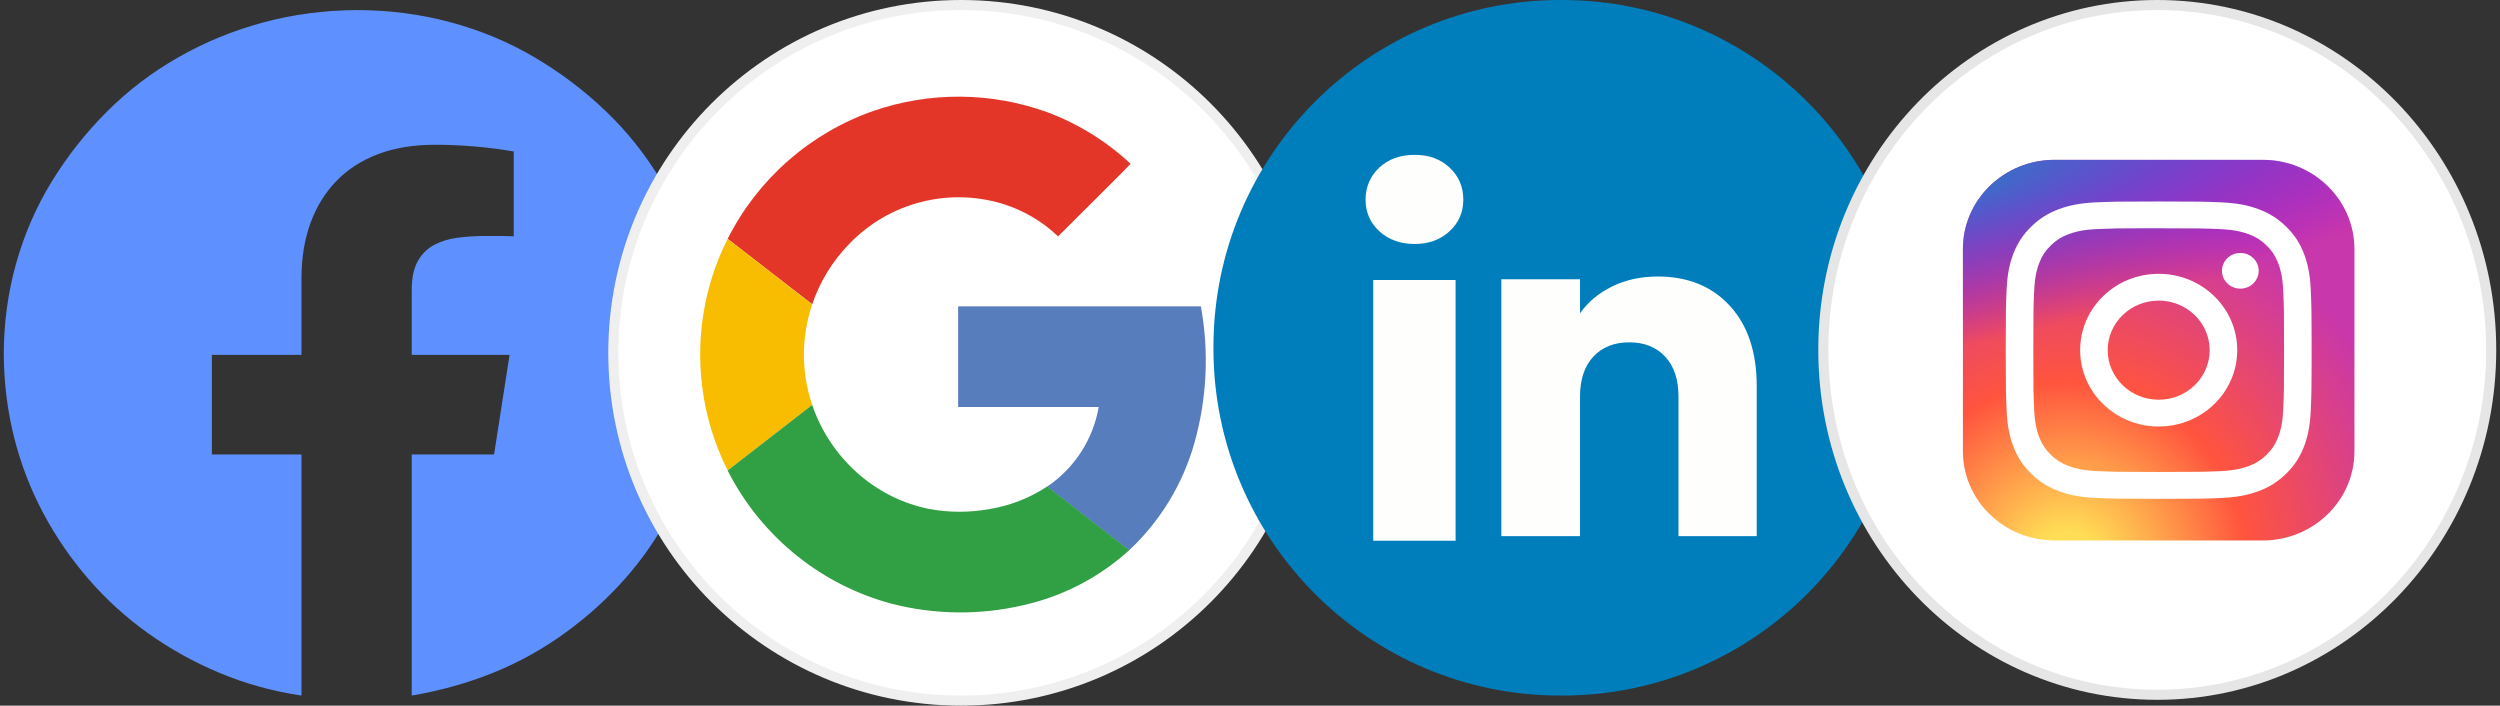
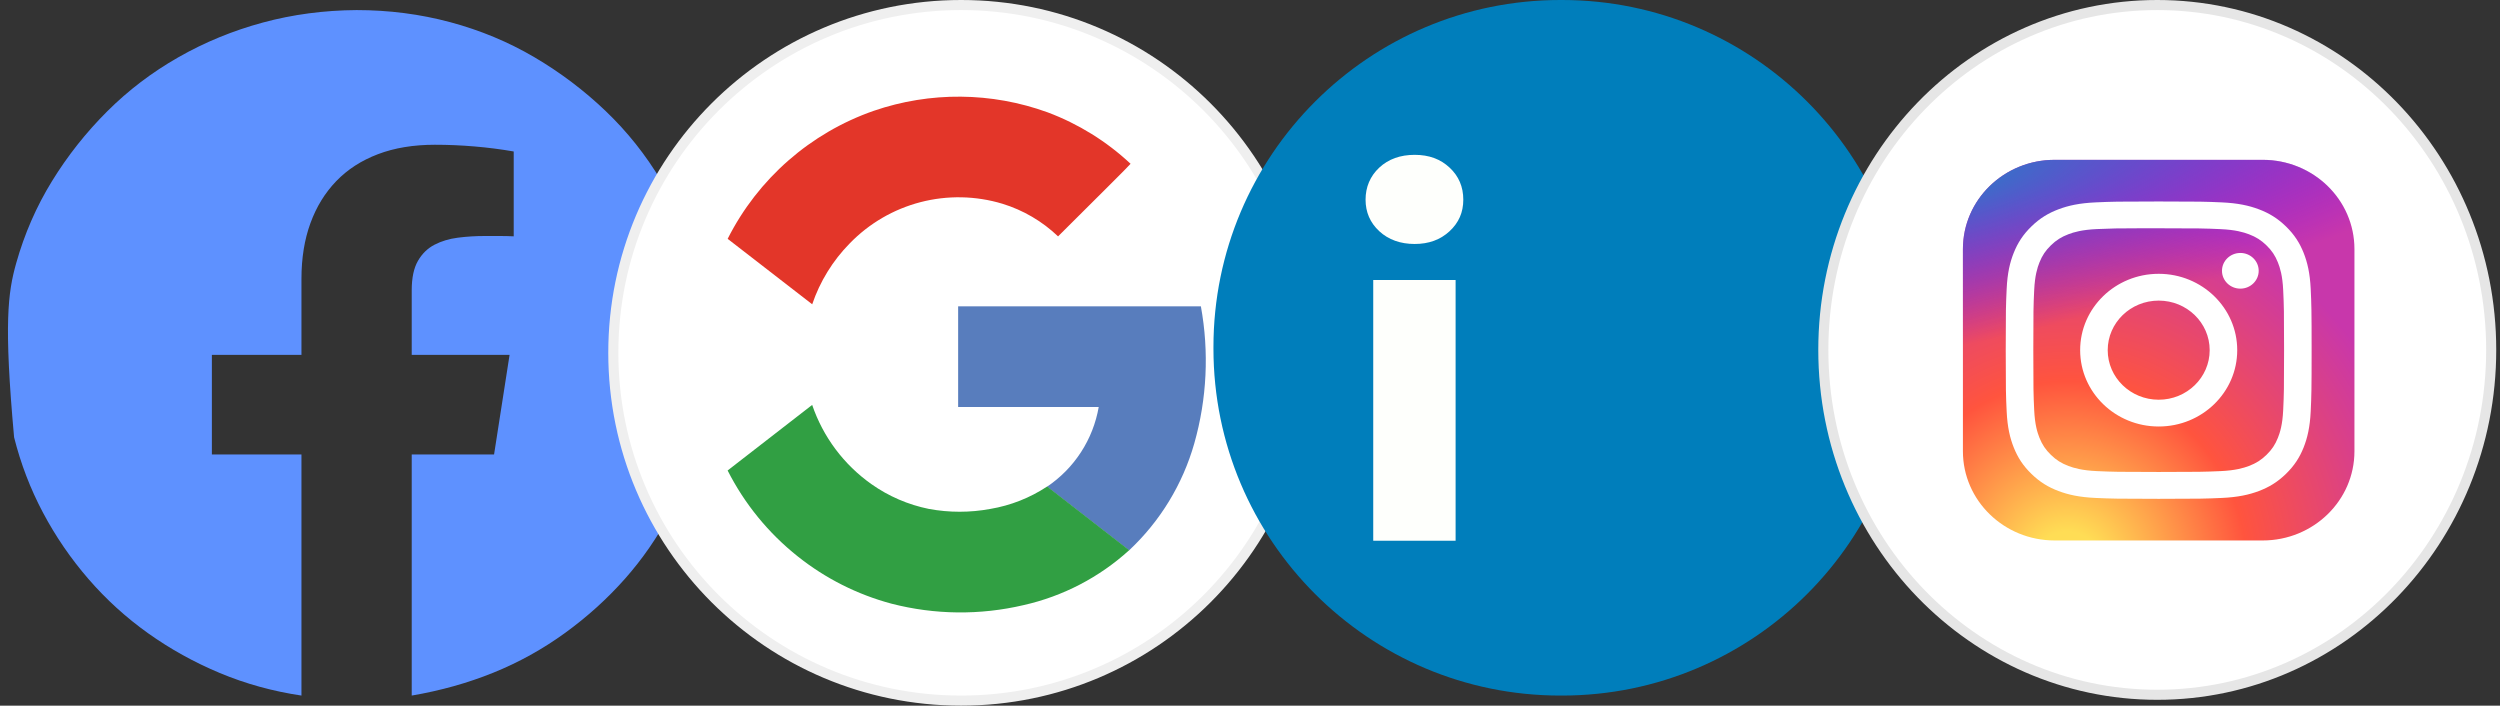
<svg xmlns="http://www.w3.org/2000/svg" width="248" height="70" viewBox="0 0 248 70" fill="none">
  <rect x="0" y="0" width="248" height="70" fill="#333333" stroke="none" />
-   <path d="M35.374 1C38.587 1 41.686 1.401 44.671 2.202C47.656 3.004 50.436 4.162 53.011 5.676C55.585 7.19 57.944 8.971 60.086 11.02C62.228 13.068 64.062 15.373 65.589 17.933C67.115 20.494 68.289 23.221 69.109 26.116C69.929 29.011 70.351 32.039 70.374 35.2C70.374 38.006 70.043 40.722 69.383 43.35C68.722 45.977 67.765 48.482 66.511 50.864C65.258 53.247 63.754 55.429 62 57.411C60.245 59.392 58.263 61.185 56.053 62.788C53.842 64.391 51.472 65.705 48.943 66.729C46.414 67.753 43.714 68.51 40.843 69V45.086H49.011L50.55 35.2H40.843V28.788C40.843 27.563 41.048 26.595 41.458 25.882C41.868 25.17 42.415 24.635 43.098 24.279C43.782 23.923 44.557 23.689 45.423 23.578C46.288 23.466 47.189 23.411 48.123 23.411H49.558C50.037 23.411 50.504 23.422 50.96 23.444V15.027C49.684 14.805 48.385 14.638 47.063 14.527C45.742 14.415 44.431 14.36 43.133 14.36C41.013 14.36 39.133 14.671 37.493 15.295C35.852 15.918 34.474 16.809 33.357 17.967C32.241 19.124 31.386 20.516 30.794 22.142C30.201 23.767 29.905 25.604 29.905 27.652V35.2H21.018V45.086H29.905V69C27.057 68.577 24.357 67.831 21.804 66.762C19.252 65.694 16.883 64.38 14.695 62.821C12.508 61.263 10.537 59.47 8.782 57.444C7.027 55.418 5.524 53.225 4.27 50.864C3.017 48.504 2.06 46.011 1.399 43.383C0.738 40.756 0.397 38.028 0.374 35.2C0.374 32.061 0.784 29.033 1.604 26.116C2.425 23.199 3.609 20.483 5.159 17.967C6.708 15.451 8.531 13.146 10.628 11.053C12.724 8.96 15.082 7.168 17.703 5.676C20.323 4.184 23.115 3.037 26.077 2.236C29.039 1.434 32.138 1.022 35.374 1Z" fill="#5E91FF" />
+   <path d="M35.374 1C38.587 1 41.686 1.401 44.671 2.202C47.656 3.004 50.436 4.162 53.011 5.676C55.585 7.19 57.944 8.971 60.086 11.02C62.228 13.068 64.062 15.373 65.589 17.933C67.115 20.494 68.289 23.221 69.109 26.116C69.929 29.011 70.351 32.039 70.374 35.2C70.374 38.006 70.043 40.722 69.383 43.35C68.722 45.977 67.765 48.482 66.511 50.864C65.258 53.247 63.754 55.429 62 57.411C60.245 59.392 58.263 61.185 56.053 62.788C53.842 64.391 51.472 65.705 48.943 66.729C46.414 67.753 43.714 68.51 40.843 69V45.086H49.011L50.55 35.2H40.843V28.788C40.843 27.563 41.048 26.595 41.458 25.882C41.868 25.17 42.415 24.635 43.098 24.279C43.782 23.923 44.557 23.689 45.423 23.578C46.288 23.466 47.189 23.411 48.123 23.411H49.558C50.037 23.411 50.504 23.422 50.96 23.444V15.027C49.684 14.805 48.385 14.638 47.063 14.527C45.742 14.415 44.431 14.36 43.133 14.36C41.013 14.36 39.133 14.671 37.493 15.295C35.852 15.918 34.474 16.809 33.357 17.967C32.241 19.124 31.386 20.516 30.794 22.142C30.201 23.767 29.905 25.604 29.905 27.652V35.2H21.018V45.086H29.905V69C27.057 68.577 24.357 67.831 21.804 66.762C19.252 65.694 16.883 64.38 14.695 62.821C12.508 61.263 10.537 59.47 8.782 57.444C7.027 55.418 5.524 53.225 4.27 50.864C3.017 48.504 2.06 46.011 1.399 43.383C0.374 32.061 0.784 29.033 1.604 26.116C2.425 23.199 3.609 20.483 5.159 17.967C6.708 15.451 8.531 13.146 10.628 11.053C12.724 8.96 15.082 7.168 17.703 5.676C20.323 4.184 23.115 3.037 26.077 2.236C29.039 1.434 32.138 1.022 35.374 1Z" fill="#5E91FF" />
  <circle cx="95.341" cy="35" r="34.5" fill="white" stroke="#EFEFEF" />
  <g clip-path="url(#clip0_27_4364)">
    <path d="M86.68 10.992C81.506 12.787 77.044 16.194 73.949 20.712C70.854 25.231 69.29 30.623 69.486 36.096C69.682 41.57 71.628 46.836 75.038 51.122C78.448 55.407 83.143 58.486 88.432 59.907C92.721 61.013 97.213 61.062 101.525 60.048C105.43 59.171 109.041 57.294 112.004 54.602C115.087 51.715 117.325 48.042 118.477 43.978C119.729 39.558 119.952 34.911 119.128 30.392H95.047V40.381H108.993C108.715 41.974 108.117 43.495 107.237 44.852C106.357 46.209 105.212 47.374 103.871 48.279C102.168 49.405 100.249 50.163 98.236 50.504C96.216 50.879 94.145 50.879 92.126 50.504C90.08 50.081 88.144 49.236 86.442 48.024C83.707 46.088 81.654 43.338 80.575 40.167C79.478 36.936 79.478 33.433 80.575 30.202C81.343 27.937 82.613 25.875 84.289 24.169C86.208 22.182 88.637 20.761 91.31 20.063C93.982 19.365 96.796 19.417 99.441 20.212C101.508 20.847 103.397 21.955 104.96 23.449C106.532 21.885 108.102 20.316 109.669 18.744C110.478 17.898 111.36 17.093 112.157 16.227C109.773 14.008 106.973 12.281 103.92 11.146C98.36 9.127 92.276 9.072 86.68 10.992Z" fill="white" />
    <path d="M86.68 10.992C92.275 9.071 98.359 9.124 103.92 11.142C106.974 12.285 109.772 14.02 112.153 16.247C111.344 17.113 110.49 17.922 109.665 18.764C108.095 20.331 106.527 21.893 104.96 23.449C103.397 21.955 101.508 20.847 99.441 20.212C96.797 19.414 93.983 19.359 91.31 20.054C88.636 20.75 86.206 22.168 84.285 24.153C82.609 25.859 81.339 27.921 80.571 30.186L72.184 23.692C75.186 17.739 80.384 13.185 86.68 10.992Z" fill="#E33629" />
-     <path d="M69.959 30.125C70.41 27.891 71.158 25.727 72.184 23.692L80.571 30.202C79.474 33.433 79.474 36.936 80.571 40.167C77.777 42.325 74.981 44.493 72.184 46.672C69.616 41.56 68.832 35.734 69.959 30.125Z" fill="#F8BD00" />
    <path d="M95.047 30.388H119.128C119.952 34.907 119.729 39.554 118.477 43.974C117.325 48.038 115.087 51.711 112.003 54.598C109.297 52.486 106.578 50.391 103.871 48.279C105.213 47.373 106.359 46.207 107.239 44.848C108.119 43.49 108.716 41.968 108.993 40.373H95.047C95.043 37.047 95.047 33.718 95.047 30.388Z" fill="#587DBD" />
    <path d="M72.18 46.672C74.977 44.515 77.773 42.346 80.567 40.167C81.648 43.339 83.704 46.089 86.442 48.024C88.149 49.23 90.089 50.068 92.138 50.484C94.157 50.859 96.228 50.859 98.248 50.484C100.261 50.143 102.18 49.385 103.883 48.258C106.59 50.37 109.309 52.466 112.016 54.578C109.054 57.272 105.443 59.149 101.537 60.028C97.225 61.041 92.733 60.993 88.444 59.886C85.053 58.981 81.885 57.384 79.139 55.197C76.233 52.89 73.859 49.982 72.18 46.672Z" fill="#319F43" />
  </g>
  <path d="M154.942 0H154.785C135.78 0 120.374 15.411 120.374 34.421V34.579C120.374 53.589 135.78 69 154.785 69H154.942C173.947 69 189.354 53.589 189.354 34.579V34.421C189.354 15.411 173.947 0 154.942 0Z" fill="#007EBB" />
  <path d="M136.824 22.936C135.916 22.093 135.464 21.048 135.464 19.806C135.464 18.563 135.918 17.473 136.824 16.627C137.733 15.783 138.903 15.36 140.336 15.36C141.769 15.36 142.893 15.783 143.799 16.627C144.707 17.471 145.159 18.532 145.159 19.806C145.159 21.08 144.705 22.093 143.799 22.936C142.89 23.78 141.737 24.203 140.336 24.203C138.934 24.203 137.733 23.78 136.824 22.936ZM144.396 27.776V53.642H136.225V27.776H144.396Z" fill="#FEFFFC" />
-   <path d="M171.596 30.331C173.377 32.265 174.266 34.919 174.266 38.299V53.185H166.506V39.348C166.506 37.644 166.064 36.319 165.182 35.376C164.3 34.433 163.111 33.959 161.622 33.959C160.133 33.959 158.944 34.431 158.062 35.376C157.18 36.319 156.738 37.644 156.738 39.348V53.185H148.932V27.703H156.738V31.083C157.528 29.956 158.594 29.067 159.933 28.412C161.272 27.756 162.777 27.43 164.452 27.43C167.434 27.43 169.817 28.397 171.596 30.331Z" fill="#FEFFFC" />
  <path d="M214 0.5C232.28 0.5 247.127 15.802 247.127 34.711C247.127 53.62 232.28 68.922 214 68.922C195.72 68.922 180.874 53.62 180.874 34.711C180.874 15.802 195.72 0.5 214 0.5Z" fill="white" stroke="#E6E6E6" />
  <path d="M224.458 15.857H203.824C198.797 15.857 194.721 19.819 194.721 24.707V44.765C194.721 49.652 198.797 53.614 203.824 53.614H224.458C229.486 53.614 233.561 49.652 233.561 44.765V24.707C233.561 19.819 229.486 15.857 224.458 15.857Z" fill="url(#paint0_radial_27_4364)" />
  <path d="M224.458 15.857H203.824C198.797 15.857 194.721 19.819 194.721 24.707V44.765C194.721 49.652 198.797 53.614 203.824 53.614H224.458C229.486 53.614 233.561 49.652 233.561 44.765V24.707C233.561 19.819 229.486 15.857 224.458 15.857Z" fill="url(#paint1_radial_27_4364)" />
  <path d="M214.143 19.987C210.022 19.987 209.505 20.005 207.887 20.076C206.272 20.148 205.169 20.397 204.204 20.762C203.206 21.138 202.36 21.642 201.517 22.462C200.673 23.282 200.154 24.105 199.765 25.075C199.389 26.013 199.133 27.085 199.061 28.654C198.988 30.227 198.969 30.73 198.969 34.736C198.969 38.742 198.987 39.243 199.061 40.816C199.135 42.386 199.391 43.458 199.766 44.395C200.154 45.366 200.672 46.188 201.516 47.008C202.359 47.829 203.205 48.334 204.202 48.71C205.168 49.075 206.27 49.324 207.885 49.396C209.504 49.467 210.021 49.485 214.141 49.485C218.262 49.485 218.777 49.467 220.396 49.396C222.011 49.324 223.115 49.075 224.08 48.71C225.077 48.334 225.923 47.829 226.766 47.008C227.61 46.188 228.128 45.366 228.517 44.396C228.89 43.458 229.146 42.386 229.222 40.816C229.294 39.243 229.313 38.742 229.313 34.736C229.313 30.73 229.294 30.228 229.222 28.655C229.146 27.084 228.89 26.013 228.517 25.075C228.128 24.105 227.61 23.282 226.766 22.462C225.922 21.642 225.078 21.138 224.079 20.762C223.112 20.397 222.009 20.148 220.393 20.076C218.775 20.005 218.26 19.987 214.138 19.987H214.143ZM212.782 22.645C213.186 22.645 213.636 22.645 214.143 22.645C218.194 22.645 218.674 22.659 220.274 22.73C221.753 22.796 222.556 23.036 223.091 23.238C223.799 23.505 224.303 23.825 224.834 24.341C225.365 24.857 225.694 25.349 225.969 26.037C226.177 26.556 226.425 27.337 226.492 28.775C226.565 30.33 226.58 30.797 226.58 34.733C226.58 38.669 226.565 39.136 226.492 40.691C226.424 42.128 226.177 42.909 225.969 43.428C225.695 44.117 225.365 44.607 224.834 45.123C224.303 45.639 223.799 45.958 223.091 46.226C222.556 46.428 221.753 46.668 220.274 46.734C218.674 46.804 218.194 46.82 214.143 46.82C210.091 46.82 209.611 46.804 208.012 46.734C206.533 46.667 205.73 46.427 205.194 46.225C204.487 45.958 203.981 45.639 203.45 45.122C202.919 44.606 202.59 44.116 202.314 43.427C202.107 42.908 201.859 42.127 201.792 40.689C201.719 39.135 201.705 38.667 201.705 34.729C201.705 30.79 201.719 30.326 201.792 28.771C201.86 27.333 202.107 26.553 202.314 26.033C202.589 25.344 202.919 24.853 203.45 24.337C203.981 23.82 204.487 23.501 205.195 23.233C205.729 23.03 206.533 22.791 208.012 22.724C209.412 22.663 209.954 22.645 212.782 22.642V22.645ZM222.242 25.094C221.236 25.094 220.421 25.886 220.421 26.863C220.421 27.84 221.236 28.633 222.242 28.633C223.247 28.633 224.062 27.84 224.062 26.863C224.062 25.886 223.247 25.093 222.242 25.093V25.094ZM214.143 27.162C209.84 27.162 206.351 30.553 206.351 34.736C206.351 38.919 209.84 42.309 214.143 42.309C218.446 42.309 221.933 38.919 221.933 34.736C221.933 30.553 218.445 27.162 214.142 27.162H214.143ZM214.143 29.82C216.936 29.82 219.2 32.021 219.2 34.736C219.2 37.451 216.936 39.652 214.143 39.652C211.35 39.652 209.085 37.451 209.085 34.736C209.085 32.021 211.349 29.82 214.143 29.82Z" fill="white" />
  <defs>
    <radialGradient id="paint0_radial_27_4364" cx="0" cy="0" r="1" gradientUnits="userSpaceOnUse" gradientTransform="translate(205.038 56.522) rotate(-90) scale(37.419 35.802)">
      <stop stop-color="#FFDD55" />
      <stop offset="0.1" stop-color="#FFDD55" />
      <stop offset="0.5" stop-color="#FF543E" />
      <stop offset="1" stop-color="#C837AB" />
    </radialGradient>
    <radialGradient id="paint1_radial_27_4364" cx="0" cy="0" r="1" gradientUnits="userSpaceOnUse" gradientTransform="translate(188.215 18.577) rotate(78.365) scale(16.745 70.848)">
      <stop stop-color="#3771C8" />
      <stop offset="0.128" stop-color="#3771C8" />
      <stop offset="1" stop-color="#6600FF" stop-opacity="0" />
    </radialGradient>
    <clipPath id="clip0_27_4364">
      <rect width="51.787" height="51.787" fill="white" transform="translate(68.64 9.289)" />
    </clipPath>
  </defs>
</svg>